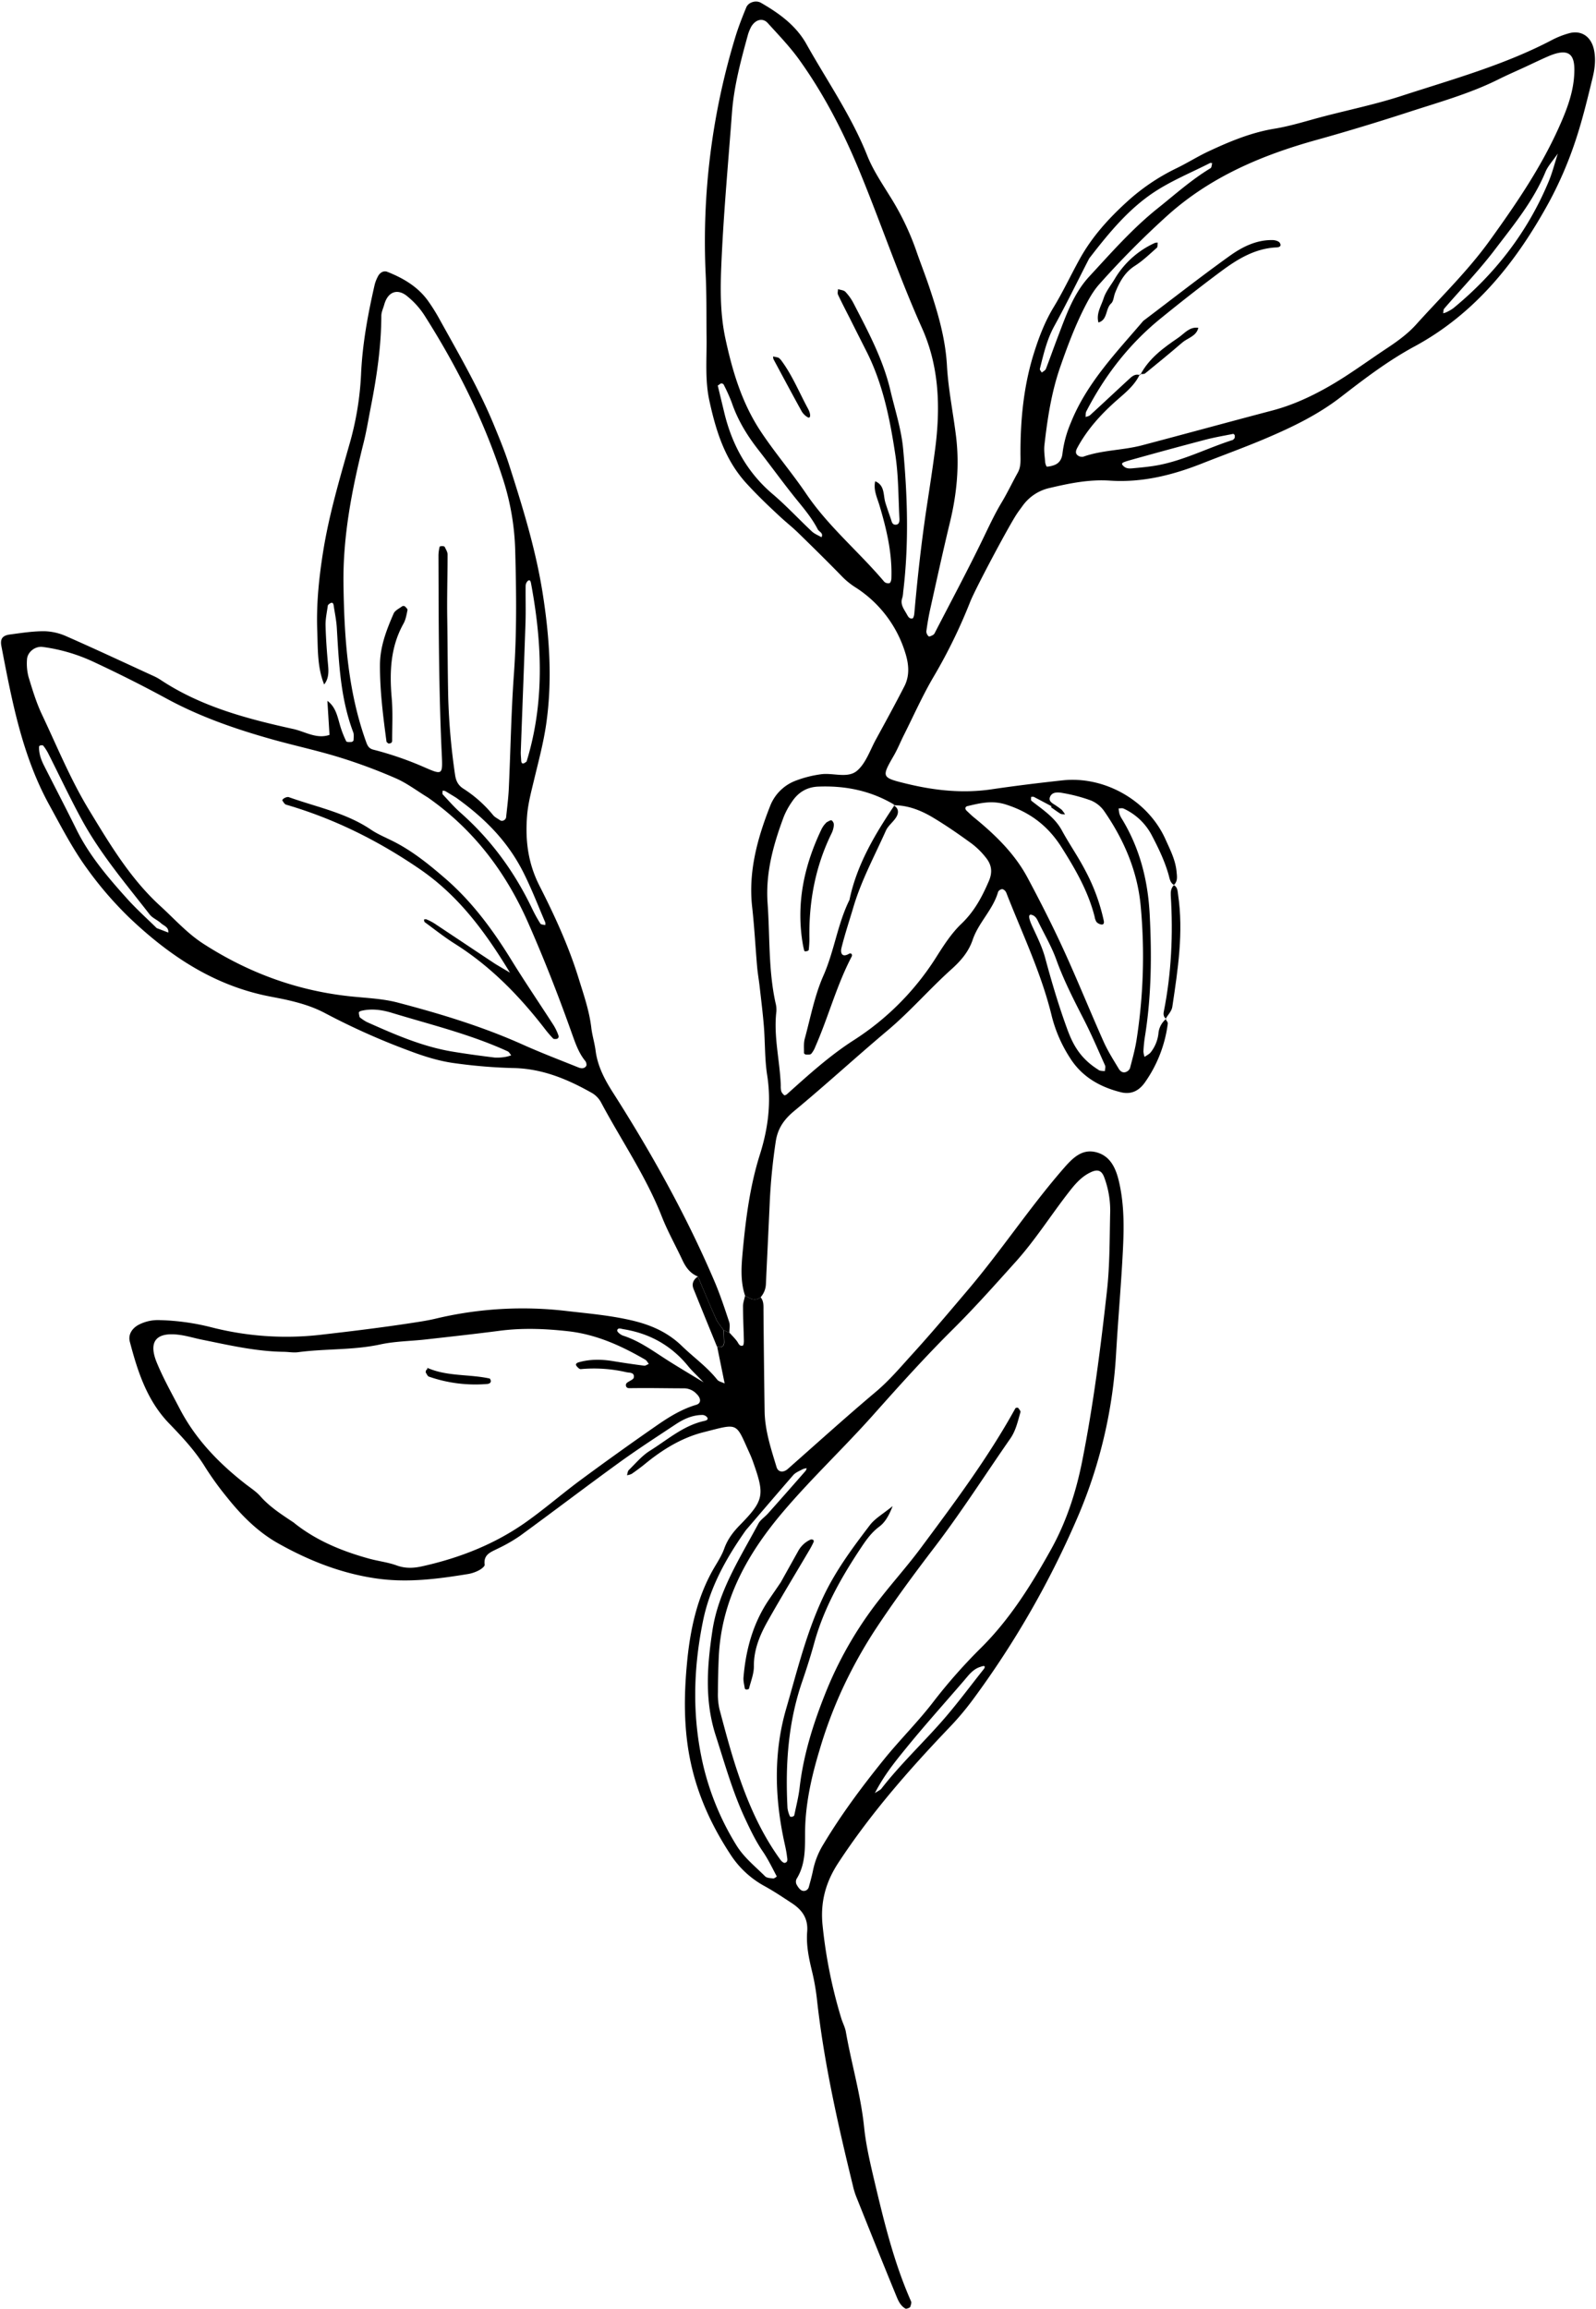
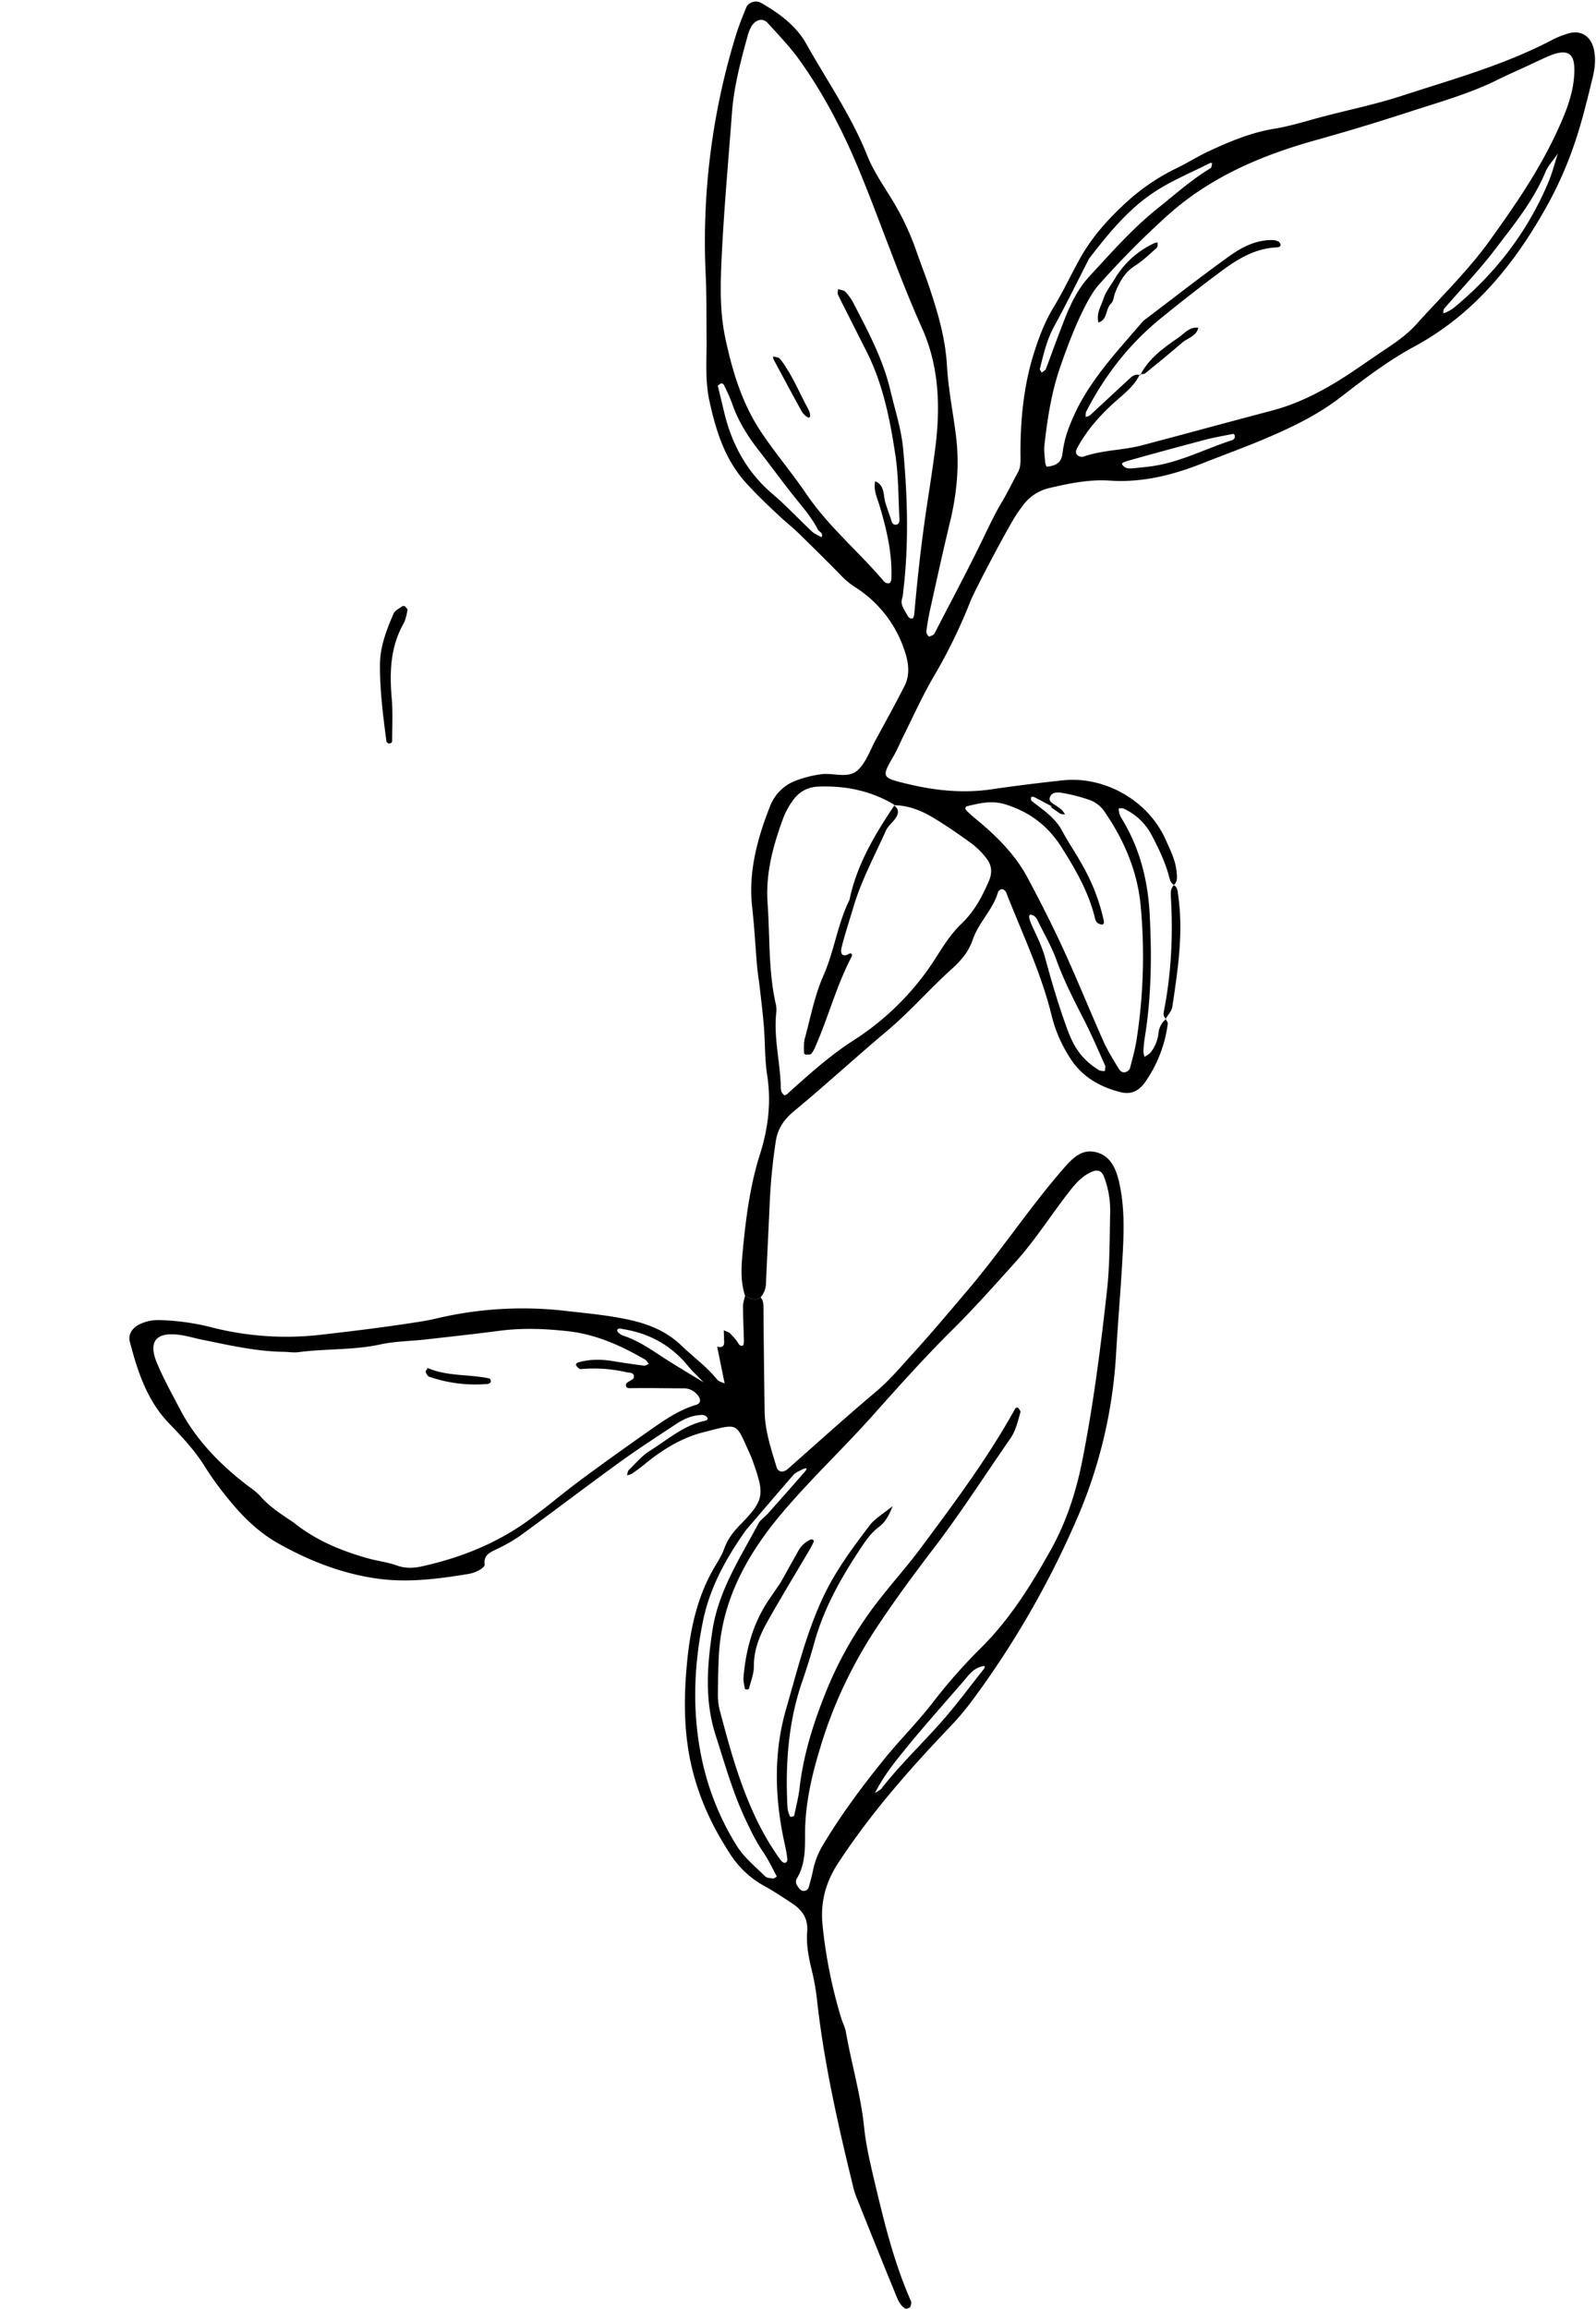
<svg xmlns="http://www.w3.org/2000/svg" data-name="Layer 1" height="1516.1" id="Layer_1" preserveAspectRatio="xMidYMid meet" version="1.0" viewBox="20.2 31.2 1048.5 1516.1" width="1048.5" zoomAndPan="magnify">
  <title>Botanical Sketches 68</title>
  <g data-name="68" id="change1_1">
    <path d="m785.89 700.25c0.52 1 1.62 2.15 1.49 3.11a85.86 85.86 0 0 1 -14.76 38.2c-4 5.88-9.27 8.52-16.08 6.82-13.79-3.44-25.61-10.18-33.39-22.52a91.79 91.79 0 0 1 -12 -27.47c-6.8-28.16-19.41-54.22-29.86-81a4.09 4.09 0 0 0 -2.53 -2.37 3.41 3.41 0 0 0 -2.84 1.76c-3.31 11.7-12.83 20.1-16.69 31.45-2.71 8-7.76 13.8-14 19.43-14.41 12.94-27.09 27.69-42 40.22-20.6 17.33-40.45 35.57-61.18 52.74-6.74 5.58-10.89 11.41-12.22 20.1a384.36 384.36 0 0 0 -4 41.17c-0.79 17.53-1.67 35-2.47 52.58a13.77 13.77 0 0 1 -3.47 8.52c-3.71 2.79-6.95 0.82-10.21-1-3.27-9.8-2.4-19.9-1.48-29.82 2-21.27 4.76-42.48 11.23-62.94 5.4-17.05 7.57-34.15 4.77-52-1.65-10.51-1.31-21.32-2.16-32-0.7-8.75-1.8-17.48-2.79-26.21-0.49-4.36-1.28-8.69-1.66-13.06-1.13-13.1-1.8-26.21-3.27-39.3-2.57-23 3.41-44.91 11.8-66.16a29 29 0 0 1 17 -16.76 74.6 74.6 0 0 1 16.34 -4.13c8-1.16 17.61 2.94 23.8-2.34 5.78-4.94 8.53-13.51 12.41-20.6 6.33-11.56 12.65-23.13 18.67-34.85 3.66-7.14 2.88-14.79 0.54-22.09a78.13 78.13 0 0 0 -32.24 -42.57 49.34 49.34 0 0 1 -8.71 -6.87c-9.6-9.88-19.44-19.54-29.31-29.17-3.58-3.5-7.53-6.63-11.22-10-7.83-7.22-15.49-14.53-22.73-22.43-14.29-15.59-20.1-34.54-24.42-54.27-3-13.6-1.7-27.53-1.86-41.33s0.08-27.65-0.58-41.44a460 460 0 0 1 19.51 -156.24c2-6.58 4.54-13 7.15-19.36 1.42-3.45 6.41-4.88 9.66-3 11.52 6.66 22.24 14.25 29.23 26 0.32 0.54 0.62 1.1 0.93 1.64 13.51 24 29.34 46.78 39.64 72.65 3.67 9.24 9.36 17.73 14.63 26.26a176.36 176.36 0 0 1 17.31 35.49c2.85 8.32 6.11 16.5 8.9 24.84 5.59 16.7 10.53 33.42 11.53 51.31 0.87 15.63 4.1 31.11 6 46.69 2.29 18.94 0.47 37.6-4 56.12-4.59 18.95-8.72 37.95-12.95 56.95-1.09 4.89-1.92 9.84-2.59 14.8a4.48 4.48 0 0 0 1.55 3.24c0.38 0.34 1.91-0.42 2.81-0.88a3.27 3.27 0 0 0 1.22 -1.42c10.91-21.16 22.18-42.15 32.51-63.6 3.55-7.36 7-14.7 11.2-21.71 3.88-6.43 7.09-13.25 10.75-19.82 2.3-4.11 1.79-8.48 1.8-12.87 0-22.06 2.06-43.84 8.66-65.07 3.37-10.84 7.34-21.25 13.28-31 6.18-10.17 11.21-21 17-31.44 8-14.44 18.83-26.45 31.06-37.57a135.53 135.53 0 0 1 32.54 -22c7.34-3.56 14.29-8 21.69-11.39 13.67-6.37 27.52-12.09 42.65-14.57 11.11-1.82 21.95-5.37 32.89-8.2 17-4.41 34.29-8 51-13.47 33.42-10.87 67.43-20.24 98.77-36.76a57.13 57.13 0 0 1 10.53 -4.13c8.19-2.43 14.77 1.93 16.65 10.53 1.39 6.34 0.61 12.66-0.87 18.69-3.57 14.62-7.1 29.33-12 43.52a250 250 0 0 1 -16.52 37.89c-21.4 39.14-48.43 73.29-88.63 95-17.2 9.3-32.72 21.13-48.07 33-15.12 11.73-32 19.86-49.32 27.23-13.85 5.89-28 11-42 16.52-19.49 7.71-39.44 12.68-60.63 11.26-13.33-0.89-26.23 1.71-39.14 4.75a29.84 29.84 0 0 0 -18.35 12.11c-1.1 1.54-2.24 3-3.31 4.59-5 7.25-27.46 49.43-30.88 58.06a348.31 348.31 0 0 1 -23.86 48.93c-7.33 12.39-13.21 25.65-19.68 38.54-2.26 4.48-4.12 9.18-6.62 13.51-8.14 14.17-8.31 14.47 8.09 18.47 18.41 4.49 37 6.56 56.06 3.74 15.49-2.29 31-4.18 46.62-5.88 27.66-3 56.2 13.22 67.62 38.63 3.06 6.82 6.61 13.62 7.32 21.32 0.29 3.11 0.88 6.27-1.79 8.77h0.2c-2.53-1.32-2.89-3.93-3.53-6.32-2.53-9.13-6.6-17.59-11-26a39.34 39.34 0 0 0 -18.71 -17.88c-0.9-0.42-2.15-0.08-3.23-0.1a21.26 21.26 0 0 0 0.55 3.6 15.15 15.15 0 0 0 1.66 3.38c11.68 19.21 17 40.11 18.19 62.53 1.41 27 1.15 53.95-3.19 80.73a86.64 86.64 0 0 0 -0.92 9.37 13.92 13.92 0 0 0 0.76 3.56c1.43-1.07 3.23-1.86 4.21-3.25a24.28 24.28 0 0 0 4.88 -12.07 13.85 13.85 0 0 1 5.16 -9.72zm-178.7-140.32l0.82-0.15c-15.47-9.35-32.35-12.8-50.25-12.08-7.5 0.3-13.18 3.77-17.23 9.88a49.28 49.28 0 0 0 -5.42 9.88c-6.86 18.3-12.06 37-10.64 56.82 1.57 21.85 0.47 43.91 5.23 65.51a17 17 0 0 1 0.54 5.61c-1.94 16.41 2.36 32.45 2.9 48.7a13.48 13.48 0 0 0 0.33 3.73 6.34 6.34 0 0 0 2 2.52c0.22 0.19 1.24-0.25 1.68-0.64 14-12.54 27.86-25.17 43.76-35.39a176.65 176.65 0 0 0 54 -54.07c5-7.9 10.2-16.1 16.9-22.49 8.48-8.1 13.56-17.62 18.05-28.1 2.66-6.22 1.59-11-2.17-15.57a50.55 50.55 0 0 0 -9.32 -9.11c-8.12-5.89-16.38-11.64-25-16.81-7.97-4.8-16.59-8.26-26.18-8.24zm161.87-283.07c-3.25 7.08-9.06 11.81-14.77 16.81-10.41 9.12-19.75 19.29-26.38 31.62-0.83 1.54-1.58 3.62 0.42 5a4.57 4.57 0 0 0 3.44 0.82c12.54-4.47 26-4.16 38.73-7.52 28.51-7.52 57-15.33 85.47-22.82 12.85-3.38 24.69-8.76 36.26-15.28 13.69-7.71 26.21-17.09 39.25-25.71 6.77-4.48 13.56-9.41 18.95-15.39 16.36-18.17 34-35.2 48.39-55.15 16.9-23.46 33.22-47.21 45.18-73.68 4.94-10.91 9.41-22.1 10.3-34 0.93-12.52-1.14-20.23-17.07-13.34-5.18 2.24-10.25 4.72-15.37 7.09-5.69 2.63-11.46 5.11-17.06 7.91-18.64 9.33-38.66 14.91-58.35 21.3-20.25 6.58-40.64 12.8-61.16 18.51-36 10-69.69 24.16-98.08 49.63a581.82 581.82 0 0 0 -44.87 45.22c-4.14 4.63-7.12 10.17-10 15.85-6.21 12.37-11 25.15-15.54 38.21-5.86 16.79-8.46 34-10.45 51.48-0.42 3.69 0.19 7.5 0.49 11.25 0.08 1.05 0.81 3 1.13 2.94a16.43 16.43 0 0 0 5.37 -1.24c3.15-1.4 4.53-4.22 4.87-7.5a73.89 73.89 0 0 1 5.38 -19.86c10.5-26.3 29.83-46.17 47.71-67.13 19-14.34 37.68-29 57-42.83 8.09-5.76 17.32-10.4 27.88-10.21 1.66 0 4.1 0.67 4.79 1.84 1.68 2.83-1.53 3-2.85 3-13.86 0.86-25.1 7.79-35.72 15.67-13.57 10.07-26.87 20.52-40 31.2-20.54 16.75-36.45 37.31-48.57 60.83-0.53 1-0.33 2.41-0.46 3.64 1-0.38 2.19-0.5 2.91-1.16 8.76-8 17.42-16.16 26.17-24.2 1.84-1.7 3.93-3.13 6.7-2.09zm-255.3-228.21a28.78 28.78 0 0 0 -2.1 5c-4.66 16.95-9.28 33.92-10.59 51.55-2.33 31.27-5.21 62.52-6.71 93.84-0.87 18.1-1.5 36.33 2.39 54.43 4.66 21.65 10.88 42.45 23.32 61.17 9.38 14.12 20.44 27 29.92 41 14.62 21.51 34.63 38 51.18 57.62a3.91 3.91 0 0 0 3.38 0.85c0.66-0.2 1.2-1.88 1.24-2.92 0.64-16.56-3.11-32.38-7.81-48.11-1.53-5.1-4.1-10.19-2.81-15.86 6.43 2.65 5.16 9 6.68 14 1.1 3.6 2.38 7.15 3.59 10.71 0.56 1.64 0.84 3.82 3.06 3.8 2.56 0 2.68-2.37 2.58-4.14-0.73-13.79-0.58-27.71-2.62-41.31-3.54-23.58-8.16-47-19.15-68.62q-5.53-10.9-11-21.82c-2.55-5-5.18-10.06-7.58-15.18-0.46-1 0-2.4 0-3.61 1.66 0.56 3.81 0.65 4.87 1.78a33.42 33.42 0 0 1 5.41 7.65c9.48 18.37 19.25 36.44 24.12 57 3 12.81 7.19 25.43 8.4 38.57 2.89 31.31 3.83 62.68 0 94a16.88 16.88 0 0 1 -0.56 3.72c-1.5 4.18 0.95 7.18 2.79 10.45 0.94 1.67 1.72 3.51 3.92 3.06 0.58-0.12 1.06-2 1.16-3 2.1-23.72 4.71-47.38 8.28-70.93 1.89-12.41 3.8-24.82 5.43-37.27 3.54-27.21 2.75-54.12-8.67-79.55-15.18-33.84-27-69-41.14-103.24-10.65-25.79-23.24-50.19-39.37-72.72-6.18-8.62-13.64-16.35-20.8-24.24-2.99-3.33-7.7-2.73-10.81 2.32zm196.89 512.59c0.12-0.21 0.25-0.42 0.38-0.63-3.86-2.05-7.71-4.13-11.6-6.13-0.5-0.25-1.23 0-1.85-0.05 0.06 0.89-0.23 2.24 0.25 2.61 7.33 5.81 15.3 10.81 20 19.48s10.57 17.06 15.19 25.94a126.49 126.49 0 0 1 12.33 33.41c0.34 1.68-0.31 2.66-1.78 2.34a5.6 5.6 0 0 1 -3 -1.59 9.08 9.08 0 0 1 -1.25 -3.49c-4.21-16.65-12.65-31.23-21.74-45.6-8.78-13.86-20.49-22.91-36.34-28-9.23-3-17.14-1-25.54 1-1.54 0.37-1.63 1.91-0.53 2.94 1.81 1.72 3.59 3.48 5.53 5 13.7 11.21 26.3 23.53 34.64 39.2 8.27 15.48 16.24 31.14 23.56 47.09 9.15 19.94 17.36 40.32 26.3 60.36 2.79 6.26 6.53 12.12 10.07 18 0.92 1.54 2.71 2.83 4.78 1.9a4.62 4.62 0 0 0 2.49 -2.38c1.58-6.06 3.28-12.12 4.27-18.29a355.65 355.65 0 0 0 2.78 -88.11c-2.06-22.92-11-43.68-24.05-62.52a19.93 19.93 0 0 0 -8.64 -6.91 106 106 0 0 0 -18.06 -4.81c-2.94-0.58-7-1.11-8.61 2-1.9 3.71 2.24 4.93 4.48 6.72a35.64 35.64 0 0 1 3 2.21 22 22 0 0 1 2.18 3c-1-0.12-2.21 0-3-0.42-2.16-1.32-4.17-2.85-6.24-4.27zm25.29-360.58c0.64-1.15 0-0.07-0.58 1-7.44 14.48-14.55 29.14-22.4 43.39-5 9-7.17 18.66-9.62 28.36-0.16 0.67 0.82 1.62 1.27 2.44 0.92-0.79 2.29-1.41 2.69-2.41 2.72-7 5.17-14.06 7.86-21.06 5.37-14 10.19-28.33 20.66-39.65 14.47-15.64 28.53-31.7 45.27-45 11.25-9 22-18.63 34.38-26.08 0.75-0.45 0.74-2.19 1.09-3.34-0.52 0-1.15-0.24-1.55 0-12.28 6.26-25.22 11.53-36.64 19.09-16.31 10.79-28.98 25.8-42.43 43.26zm-244.21 83.69c1.34 5.59 2.8 11.64 4.26 17.69 5.09 21.17 15 39.32 31.88 53.64 9 7.65 17.07 16.4 25.71 24.49 1.75 1.63 4.17 2.54 6.29 3.78 1.49-2.8-1.61-3.54-2.48-5.24-3.43-6.67-8.12-12.45-12.87-18.27-9.06-11.09-17.43-22.75-26.25-34.05-7.35-9.42-13.46-19.46-17.34-30.84a112 112 0 0 0 -5.36 -11.9c-0.18-0.4-1-0.67-1.47-0.7s-0.82 0.45-2.37 1.4zm251.27 450.01c-2.38-1.39-1.36-0.58-0.2-0.19a13.71 13.71 0 0 0 3.3 0.28c0-1.22 0.53-2.64 0.08-3.64-4.61-10.26-9-20.61-14.16-30.61-6.57-12.83-13.11-25.59-18-39.21-3-8.19-7.43-15.84-11.31-23.69-1.06-2.15-1.88-4.52-4.66-5.37-2.41-0.73-2.29 1.85 0.32 7.52 3.14 6.81 6.48 13.43 8.48 20.81 4.08 15.11 8.52 30.17 13.83 44.88 3.74 10.52 8.37 21.03 22.32 29.22zm300.75-602.54c-3.48 5.09-6.63 8.38-8.26 12.29-8 19.31-21.23 35.22-33.63 51.54-10.21 13.35-21.9 25.48-32.9 38.22-0.59 0.7-0.48 2-0.7 3a8.68 8.68 0 0 0 1.8 -0.5 27.74 27.74 0 0 0 4.88 -2.77c27.46-22.53 48.65-49.85 62.44-82.68 2.4-5.54 3.9-11.5 6.3-19.1zm-212.47 187.05a5.7 5.7 0 0 0 0.1 -1.78c-0.1-0.39-0.7-1-1-1-6.14 1.22-12.32 2.27-18.37 3.85q-24.61 6.47-49.12 13.34c-6 1.68-6.35 2.16-4.74 3.84 2 2.07 4.51 1.72 6.89 1.5 5-0.45 10-0.93 15-1.8 17.45-3.08 33.19-11.37 49.91-16.69 0.52-0.13 0.89-0.82 1.33-1.26z" fill="inherit" />
    <path d="m509.68 882c3.26 1.8 6.5 3.77 10.21 1 2.18 2.65 1.86 5.78 1.88 8.93q0.27 33 0.75 65.9c0.2 12.73 4.2 24.7 7.85 36.71 1 3.37 4.43 3.8 7.39 1.19 19.28-17 38.32-34.23 58-50.79 8.72-7.36 16-16 23.54-24.3 12.67-13.89 24.76-28.3 36.93-42.64 21.91-25.82 40.53-54.16 62.78-79.68 5.75-6.59 11.66-12.56 20.46-10.74 9.46 2 13.51 9.64 15.74 19.05 4.15 17.45 3.3 34.94 2.3 52.49-1.15 20.06-2.88 40.09-4.05 60.14a317.69 317.69 0 0 1 -24.28 105.74 600.59 600.59 0 0 1 -69.89 122.27 187.38 187.38 0 0 1 -15.8 18.66c-26.45 27.72-51.64 56.46-72.73 88.71-8.48 13-11.71 26.25-10.14 41a320.35 320.35 0 0 0 12.28 60.89c0.92 3 2.48 5.84 3 8.88 3.68 21 9.83 41.4 12 62.69 1.22 11.82 4 23.53 6.73 35.14 6.36 26.86 12.87 53.7 24.1 79.1 0.41 0.93-0.17 2.38-0.51 3.52-0.12 0.42-0.86 0.75-1.38 0.94s-1.39 0.5-1.82 0.26c-3.52-2-4.92-5.7-6.31-9.09-8.82-21.46-17.44-43-26.06-64.53a51.31 51.31 0 0 1 -2.17 -7.22c-9.84-40.28-19-80.69-23.56-122a147.48 147.48 0 0 0 -3.24 -18.55c-2.09-8.59-3.91-17.25-3.2-26.06s-3.37-14.37-10.08-18.76c-5.78-3.79-11.53-7.66-17.57-11a62 62 0 0 1 -22.16 -20.07c-11.46-17.31-20.35-35.61-25.51-56.18-5.79-23.1-5.85-46.25-3.74-69.25 2-22.36 6.58-44.69 18.46-64.59 2.25-3.77 4.63-7.58 6.1-11.68 2.18-6.07 5.69-10.77 10.23-15.41 16-16.38 16.45-19.77 8.75-41.48-0.63-1.78-1.31-3.54-2.09-5.26-9.67-21.19-6.88-20.27-30.84-14.22-14.03 3.62-26.51 11.27-37.8 20.5-2.89 2.38-5.91 4.6-9 6.74a10.06 10.06 0 0 1 -3.14 0.91c0.39-1.16 0.45-2.66 1.23-3.42 4.46-4.35 8.57-9.35 13.76-12.59 11.62-7.24 22.11-16.69 36-19.68 1.7-0.37 2.53-1.17 1.64-2.37a4.14 4.14 0 0 0 -2.94 -1.51c-6.52 0-12.28 2.57-17.57 6.07-12.54 8.3-25.19 16.47-37.36 25.29-21.81 15.8-43.24 32.14-65 48a104.42 104.42 0 0 1 -14.69 8.42c-4.51 2.29-9.46 3.78-8.56 10.59 0.13 1-2.14 2.78-3.63 3.56a24.14 24.14 0 0 1 -7.09 2.48c-20.38 3.33-40.62 6-61.52 2.79-22.83-3.44-43.66-11.81-63.36-22.86-13.12-7.35-24-18.14-33.45-30a200.61 200.61 0 0 1 -14.37 -19.79c-6.61-10.84-15.21-20-23.9-29-14.55-15.08-20.65-34.13-25.79-53.63-1.2-4.57 1.32-8.63 5.53-11a27.54 27.54 0 0 1 14.56 -3.18 153.37 153.37 0 0 1 33.5 4.7 198.12 198.12 0 0 0 71 5c20.58-2.35 41.11-4.84 61.57-8 5-0.77 9.95-1.53 14.82-2.7a246.4 246.4 0 0 1 86 -5c14.35 1.66 28.72 2.88 42.84 6.19 12.41 2.9 23.51 7.7 32.93 16.85 7.63 7.4 16.4 13.58 23.1 22 1 1.28 3.17 1.67 4.92 2.53-1.69-8.31-3.3-16.24-4.92-24.18 2.88 0.74 4.76 0.16 4.59-3.33-0.12-2.46-0.15-4.93-0.23-7.39l3.76 1.62c1.64 1.82 3.41 3.54 4.87 5.5 1.07 1.42 1.56 3.57 3.86 2.94 0.49-0.14 0.73-2 0.71-3.12-0.16-7.47-0.56-14.94-0.57-22.42-0.08-2.42 0.85-4.82 1.35-7.19zm96.88 138.3c-2.79 7.18-5.42 10.86-8.82 13.41-5.72 4.28-9.4 10-13.21 15.75-12.47 18.94-23.37 38.51-29.44 60.65-2.31 8.39-5 16.8-7.81 25-9.4 27.16-11.2 55-9.73 83.36a19.68 19.68 0 0 0 1.59 5.36c0.09 0.25 1 0.41 1.38 0.3s1.39-0.5 1.47-0.9c1.26-6.1 2.83-12.17 3.54-18.34 2.63-22.66 9.69-44.19 18.19-65a249.29 249.29 0 0 1 35.36 -59.91c8.52-10.84 17.73-21.15 25.95-32.21 22.08-29.7 44.29-59.34 62.23-91.86a1.92 1.92 0 0 1 1.73 -0.33c0.71 0.86 1.82 2.13 1.59 2.9-1.76 6-3 12.12-6.73 17.42-16.52 23.74-32.1 48.19-49.64 71.15-13.75 18-27.19 36.18-39.57 55.08a308.68 308.68 0 0 0 -21.71 39.57 294.15 294.15 0 0 0 -14.39 38.81c-4.69 15.57-8.39 31.3-9.27 47.87-0.65 12.15 1.35 25.22-5.78 36.57a4.23 4.23 0 0 0 0 3.61c0.87 1.59 2.1 3.46 3.63 4.06a3.4 3.4 0 0 0 4.41 -2.29c1-3.6 2-7.23 2.76-10.91a53 53 0 0 1 6.95 -17.4c11.67-19.46 25.2-37.61 39.41-55.22 10.62-13.17 22.77-25.12 33-38.52a355.12 355.12 0 0 1 31.14 -35.18c19-18.9 32.93-41.28 45.76-64.27 10.05-18 16.51-37.64 20.6-58.24 7.36-37 12.1-74.4 16.28-111.85 1.87-16.79 1.71-33.83 2.09-50.76a62.05 62.05 0 0 0 -4 -24c-1.7-4.37-4.37-5.16-8.86-3-5.91 2.8-9.94 7.44-13.86 12.45-12 15.32-22.28 31.78-35.4 46.36-13.41 14.9-26.68 29.84-40.93 44-18.26 18.09-35.44 37.21-52.55 56.42-19.16 21.51-40.22 41.3-58.94 63.27-23.76 27.87-41 58.53-42.6 96.17-0.32 7.53-0.53 15.08-0.53 22.62a44 44 0 0 0 1 11.2c3.56 13.35 7.08 26.74 11.41 39.84 6.92 20.93 15.57 41.12 28.66 59.09 0.66 0.9 2 2.1 2.78 2 2.48-0.47 1.66-2.91 1.5-4.33-0.42-3.73-1.36-7.41-2.13-11.09-6-28.68-6.56-57.61 1.57-85.66 7.13-24.57 13.16-49.52 24.16-73.07 8.13-17.4 19.21-32.32 30.6-47.26 3.37-4.6 8.48-7.4 15.16-12.8zm-393 11c14.56 11.57 31.35 18.42 49 23.3 6 1.67 12.4 2.37 18.25 4.5 5.68 2.07 11.07 1.82 16.65 0.58 24.8-5.49 48.11-14.65 68.85-29.43 12.23-8.71 23.61-18.61 35.7-27.53q24.24-17.89 49-35.08c8.22-5.73 16.73-11.08 26.53-14 3.47-1 3.27-4.31 0.23-7.23a11.41 11.41 0 0 0 -8.31 -3.61c-7.53 0-15.06-0.13-22.58-0.16-4.39 0-8.78 0-13.17 0.07-1.6 0-2.44-0.79-2.3-2.39a2.13 2.13 0 0 1 0.84 -1.27c1.48-1.14 4.11-2 4.32-3.34 0.56-3.59-2.83-3-5-3.52a94.4 94.4 0 0 0 -29.84 -2c-0.85 0.08-2.05-1.12-2.73-2-0.91-1.16-0.24-2 1.44-2.5 7.41-2.09 14.88-2 22.42-0.76 6.81 1.11 13.64 2.13 20.48 3 1 0.12 2.06-0.75 3.1-1.16-0.79-1-1.39-2.23-2.39-2.81-15.8-9.15-32.15-16.59-50.68-18.65-15-1.67-29.94-2.26-45-0.29-16.17 2.1-32.38 3.88-48.59 5.7-9.93 1.12-20.08 1.16-29.79 3.27-17.84 3.86-36 2.69-53.95 5.09-3.06 0.42-6.26-0.21-9.4-0.25-18.33-0.24-36.08-4.4-53.91-8-4.92-1-9.76-2.51-14.72-3.15-15.2-2-20.54 4.32-14.8 18.25 4.29 10.41 9.87 20.3 15.08 30.31 10.35 19.89 25.54 35.59 43 49.24 3.45 2.69 7.27 5.1 10.09 8.35 6.42 7.2 14.43 12.2 22.21 17.4zm296.7 4.58c-14.15 20-24 38.83-28.28 60-6.44 31.65-7.14 63.3 0.33 95a177.08 177.08 0 0 0 21.54 51.74c4.93 8.13 12.37 14 19 20.61 1.14 1.14 3.52 1.21 5.36 1.39 0.75 0.07 2.32-1.28 2.3-1.32-2.95-5.52-5.65-11.22-9.17-16.36-4.64-6.77-8.12-14.07-11.58-21.46-8.27-17.64-13.44-36.32-19.39-54.78-7.37-22.87-5.63-45.69-2.16-68.74 3.92-26.08 18.15-47.72 30.2-70.28 1.4-2.62 4.3-4.41 6.35-6.72q12.42-13.94 24.71-28a5.57 5.57 0 0 0 0.69 -1.71 9.6 9.6 0 0 0 -2.56 0.62c-2.16 1.2-4.71 2.14-6.27 3.91-11.11 12.78-22.02 25.58-31.04 36.08zm84.7 172.7c2.47-1.65 3.62-2.06 4.25-2.88 11.92-15.35 26-28.75 38.86-43.22 10-11.22 18.91-23.36 28.27-35.12 1.17-1.47 1-2.34-0.2-2.2a10.83 10.83 0 0 0 -1.78 0.51c-5.17 1.53-8 5.79-11.32 9.58-12.68 14.71-25.68 29.17-37.92 44.24-7.01 8.6-14.12 17.4-20.12 29zm-112.53-269.72c-4.93-5.11-7.69-7.59-10-10.44-11.07-13.67-25.35-21.65-42.63-24.44-1.5-0.24-3.81-1.22-4.11 0.81-0.15 1 2.3 2.93 3.9 3.44 10.85 3.51 19.86 10.24 29.3 16.24 6.8 4.32 13.74 8.42 23.54 14.39z" fill="inherit" />
-     <path d="m499.38 906.28l-3.76-1.62c-1.67-2.44-3.75-4.7-4.94-7.35-4.18-9.23-8.05-18.6-12-27.93-5-2-7.89-5.93-10.1-10.64-4.52-9.66-9.78-19-13.68-28.92-10.42-26.46-26.54-49.8-39.81-74.7a16 16 0 0 0 -6.54 -6.55c-16-9-32.57-15.81-51.47-16.08a338.77 338.77 0 0 1 -37.47 -3.08c-10.59-1.32-20.79-4.55-30.82-8.35a457.6 457.6 0 0 1 -54.87 -24.52c-8-4.28-16.14-6.67-24.67-8.65-4.89-1.13-9.86-1.95-14.77-3-34.92-7.49-63.2-26.42-88.73-50.58a238 238 0 0 1 -28.29 -32.65c-9.57-13.1-17.09-27.75-24.93-42-17.85-32.51-24.53-68.42-31.42-104.23-0.92-4.78 0.74-7 5.72-7.62 7.46-1 15-2.18 22.46-2.14a37.58 37.58 0 0 1 14.52 3.33c18.93 8.32 37.67 17.09 56.47 25.72a36.66 36.66 0 0 1 5 2.62c26.64 17.78 57 25.8 87.66 32.55 7.74 1.7 15.18 6.76 23.73 3.86q-0.69-11.19-1.39-22.36c5.53 4.06 6.62 10.35 8.39 16.37a65.94 65.94 0 0 0 4 10.21c0.29 0.58 2.27 0.46 3.46 0.41 0.48 0 1.31-0.72 1.33-1.13 0.07-1.78 0.36-3.74-0.24-5.32-8.35-22.09-9.38-45.3-10.75-68.47-0.3-5-1.36-9.91-2.09-14.85-0.26-1.73-1.2-2.1-2.69-1-0.45 0.33-1.07 0.8-1.13 1.26-0.59 4.32-1.58 8.66-1.48 13 0.21 8.77 0.88 17.53 1.67 26.26 0.41 4.53 0.35 8.76-2.59 12.5-4.59-11.36-4.09-23.42-4.54-35.29-0.66-17.59 1.14-35 3.94-52.4 3.8-23.61 10.52-46.4 17-69.28a199.23 199.23 0 0 0 7.82 -46.26c0.84-20.14 4.51-39.84 9-59.43a24.61 24.61 0 0 1 2.08 -5.22c1.24-2.53 3.73-4 6.12-3.09 10.62 4.2 20.34 9.88 27.09 19.48a120.39 120.39 0 0 1 7 11.18c12.76 23.05 26.07 45.81 36.13 70.23 3.57 8.69 7.18 17.39 10 26.32 8.83 27.5 17.35 55.08 21.88 83.73s6.5 57.39 2.32 86.2c-1.8 12.36-5.08 24.53-8 36.71-1.9 7.92-4 15.74-4.58 23.94-1.17 15.9 0.7 30.64 8.22 45.43 9.91 19.48 19.12 39.46 25.64 60.55 3.34 10.81 7.07 21.41 8.4 32.73 0.59 5 2.14 9.83 2.78 14.8 1.31 10.23 5.86 18.93 11.33 27.49 25.33 39.7 48.26 80.72 66.78 124.08 3.69 8.63 6.64 17.59 9.6 26.51 0.77 2.18 0.19 4.81 0.21 7.24zm-198.21-351.51c-7-4.25-13.58-9.31-21-12.54a352.79 352.79 0 0 0 -37 -13.75c-14.37-4.44-29.14-7.6-43.65-11.65-24.2-6.77-47.85-14.92-70.06-27-16-8.68-32.23-16.81-48.7-24.46a114.14 114.14 0 0 0 -32.47 -9.37c-5-0.69-10.2 3.37-10.37 8.42a34.8 34.8 0 0 0 1 11.18c2.56 8.4 5.11 16.92 8.86 24.82 9.95 21 18.72 42.56 30.83 62.49 13.68 22.52 27.19 45.22 46.92 63.21 9.26 8.44 17.6 17.9 28.28 24.78 30 19.33 62.54 31.18 98.12 34.68 10 1 20.19 1.43 29.81 4 27.91 7.32 55.51 15.7 81.95 27.55 12 5.38 24.35 10.09 36.57 15 1.79 0.72 3.88 0.86 5.05-1 0.45-0.7 0.05-2.45-0.57-3.21-4.51-5.48-6.66-12.11-9-18.59-8.62-24.26-18-48.2-28.37-71.78-14.7-33.5-35.92-61.65-66.2-82.78zm-13.35-329c-6.5-5.39-12.83-3.1-15.21 5.51-0.67 2.41-1.88 4.84-1.89 7.26-0.06 20.14-3 39.88-6.85 59.61-1.57 8-2.85 16-4.83 23.9-7.62 30.47-13.64 61.21-13.19 92.83 0.51 35.24 2.83 70.22 15 103.81 1 2.74 2.07 4.11 4.68 4.77a217.45 217.45 0 0 1 33.53 11.57c12.22 5.32 12 5 11.32-9.5-0.92-19.42-1.39-38.86-1.68-58.3-0.36-23.83-0.36-47.68-0.45-71.51a26.34 26.34 0 0 1 0.79 -5.56c0.05-0.24 1.12-0.37 1.72-0.36s1.42 0.14 1.58 0.48c0.77 1.62 1.89 3.34 1.9 5 0 13.76-0.44 27.53-0.23 41.29 0.27 17.56 0.27 35.13 0.65 52.69a432.24 432.24 0 0 0 4.47 50.53c0.58 4.16 2.07 7.08 5.42 9.22a82.79 82.79 0 0 1 19.62 17.44c1.15 1.41 3 2.25 4.53 3.32s3.79-0.19 4-2c0.64-6.25 1.47-12.49 1.76-18.75 1.16-25 1.55-50.14 3.35-75.13 1.94-27 1.6-53.91 0.87-80.89a166.65 166.65 0 0 0 -7.75 -46.33c-12.27-38.48-30.21-74.31-51.86-108.36a52.83 52.83 0 0 0 -11.25 -12.51zm-31.3 473.39a30.66 30.66 0 0 0 4.57 3.07c18.19 8.13 36.45 16.16 56.31 19.47 9.2 1.53 18.46 2.77 27.73 3.91a31.58 31.58 0 0 0 7.42 -0.48 21.48 21.48 0 0 0 3.51 -1c-0.78-0.89-1.39-2.17-2.37-2.62-24.42-11.18-50.48-17.48-76-25.24-6.53-2-13.43-3-20.33-1.29-0.55 0.13-1.42 0.69-1.42 1.06a14.85 14.85 0 0 0 0.58 3.15zm109.66-168c0.45-1.55 1-3.33 1.48-5.13 10.25-37.14 8.38-74.44 1.4-111.81-0.34-1.8-0.95-2.59-2.2-1.51a4.77 4.77 0 0 0 -1.34 3.16c-0.11 8.14 0.17 16.28-0.1 24.41-0.95 28.16-2.07 56.31-3.09 84.46-0.07 1.87 0.17 3.75 0.25 5.63s0.71 2.46 1.87 2a11.14 11.14 0 0 0 1.73 -1.15zm-243 109.47 7.57 2.9c0.41-3.62-2.94-4.42-4.85-6.18-2.29-2.11-5.54-3.34-7.39-5.72-15.73-20.25-32.46-39.83-44.75-62.5-7.76-14.27-14.69-29.04-22.06-43.59a31.9 31.9 0 0 0 -3.06 -4.68c-0.25-0.34-1.11-0.35-1.65-0.26s-1.11 0.5-1.12 0.8c-0.21 4.53 1.31 8.64 3.31 12.6 7.09 14 14.32 27.86 21.26 41.9 8.42 17.07 20.63 31.36 33.2 45.34 6.25 6.95 13.27 13.22 19.57 19.45zm197-85.44c0.12 0.08-3.6-2.24-7.36-4.49a5.38 5.38 0 0 0 -1.84 -0.33c0 0.85-0.3 2 0.13 2.49 3.84 4.13 7.57 8.4 11.78 12.12 20 17.69 35.38 38.79 46.87 62.82a94.12 94.12 0 0 0 5.43 9.84c0.47 0.72 2.13 0.69 3.23 1a4.65 4.65 0 0 0 0 -1.75c-4.42-10.29-8.48-20.81-13.42-30.89-9.46-19.58-23.46-35.44-44.77-50.75z" fill="inherit" />
    <path d="m791.27 612.34c2.62 1.34 2.52 3.92 2.88 6.31 3.66 24.82-0.15 49.29-3.8 73.72-0.42 2.79-2.93 5.26-4.46 7.88h0.47c-1.73-1.24-2-3-1.58-4.88 5-25.18 6.15-50.59 4.57-76.16-0.15-2.53 0.16-4.95 2.12-6.85z" fill="inherit" />
-     <path d="m478.64 869.38c4 9.33 7.86 18.7 12 27.93 1.19 2.65 3.27 4.91 4.94 7.35 0.08 2.46 0.11 4.93 0.23 7.39 0.17 3.49-1.71 4.07-4.59 3.33-5.16-12.65-10.37-25.29-15.46-38-1.29-3.31 0-6.01 2.88-8z" fill="inherit" />
    <path d="m752.73 214a58.62 58.62 0 0 1 26.19 -23.29 5.88 5.88 0 0 1 1.85 -0.21c-0.17 1.16 0.09 2.81-0.59 3.4-4.66 4.11-9.19 8.52-14.4 11.84-6.79 4.34-10.17 10.74-13 17.75-0.93 2.32-1 5.46-2.59 6.94-3.9 3.57-2.18 10.71-8.36 12.53-1.61-5.88 1.81-10.85 3.44-16 1.52-4.59 4.91-8.63 7.46-12.96z" fill="inherit" />
-     <path d="m769.25 277.52c5.63-10.95 15.23-17.89 25-24.54 4.05-2.75 7.32-7.38 13.2-6.53-1.34 5.63-7 6.6-10.64 9.75-8 6.89-16.11 13.54-24.28 20.16-0.79 0.64-2.31 0.36-3.49 0.5z" fill="inherit" />
+     <path d="m769.25 277.52c5.63-10.95 15.23-17.89 25-24.54 4.05-2.75 7.32-7.38 13.2-6.53-1.34 5.63-7 6.6-10.64 9.75-8 6.89-16.11 13.54-24.28 20.16-0.79 0.64-2.31 0.36-3.49 0.5" fill="inherit" />
    <path d="m533 267.27c7.47 9.77 12.1 21.36 18 32.25 2.17 4 1.69 6.9-0.36 5.55a11.3 11.3 0 0 1 -3.7 -3.64c-6.28-11.38-12.41-22.84-18.56-34.3a5.9 5.9 0 0 1 -0.3 -1.83 30.44 30.44 0 0 1 3.34 0.71c0.58 0.18 0.96 0.74 1.58 1.26z" fill="inherit" />
    <path d="m607.19 559.93c3.55 2 3.53 5.06 1.73 7.93-1.95 3.13-5.3 5.52-6.76 8.81-7.4 16.56-16.1 32.57-21.29 50.07-2.66 9-5.65 17.88-7.89 27-0.69 2.84 0.09 6.57 5 3.72 1.37-0.8 2.41 0.53 1.72 1.86-9.92 18.93-15.3 39.69-23.87 59.16a15.94 15.94 0 0 1 -2.71 4.68c-0.65 0.67-2.3 0.48-3.49 0.46-0.44 0-1.26-0.62-1.25-1 0.06-3.12-0.3-6.39 0.5-9.33 3.79-13.92 6.48-28.39 12.26-41.46 7.16-16.19 9.28-33.91 17.12-49.72 4.84-23.19 16.68-43 29.7-62.34z" fill="inherit" />
-     <path d="m561.77 572.72c0.81-0.83 1.17-1.42 1.7-1.7 1-0.52 2.43-1.48 3.1-1.13a3.71 3.71 0 0 1 1.43 3.11 15.3 15.3 0 0 1 -1.48 5.38c-10.76 21.85-15 45.06-14.58 69.25a62.89 62.89 0 0 1 -0.46 7.38c0 0.33-0.93 0.67-1.48 0.8s-1.35 0-1.4-0.22c-0.47-1.78-0.86-3.6-1.15-5.42-4.26-26.33 1.15-51 12.56-74.73a18 18 0 0 1 1.76 -2.72z" fill="inherit" />
    <path d="m533 1070.4l11.65-20.88a17.41 17.41 0 0 1 8.08 -7.42 2.27 2.27 0 0 1 1.8 0.29c0.25 0.15 0.33 1 0.14 1.42-0.78 1.67-1.64 3.32-2.57 4.91-9.17 15.58-18.58 31-27.47 46.78-5.2 9.22-9.29 18.86-9.17 30 0 4.82-2 9.67-3.2 14.48-0.08 0.34-1 0.61-1.62 0.63-0.38 0-1.08-0.41-1.13-0.72-0.38-2.44-1.07-4.93-0.86-7.34 1.54-18.28 6.26-35.57 16.71-51 3.2-4.7 6.38-9.3 7.64-11.2z" fill="inherit" />
    <path d="m299.83 932.31c0.14-0.53 0.1-1.29 0.44-1.54 2-1.49-1-2.1 1.26-1.16 12.93 5.46 27 3.84 40.3 6.75 0.37 0.08 0.69 0.95 0.79 1.5a1.61 1.61 0 0 1 -0.4 1.31 3.17 3.17 0 0 1 -1.69 0.75 92.65 92.65 0 0 1 -38.56 -4.8c-0.97-0.33-1.44-1.85-2.14-2.81z" fill="inherit" />
-     <path d="m355.23 669.87c-17.05-28.13-34.42-51-59.41-68.1-27.22-18.63-56.09-33-87.66-42.21-1-0.29-1.72-1.63-2.38-2.6s2.71-2.85 4.17-2.33c18.24 6.53 37.57 10.24 54 21.37 4.13 2.79 8.82 4.77 13.33 7 13.1 6.37 24.23 15.35 35.22 24.84 17.83 15.39 31.44 33.9 43.67 53.74 8.89 14.41 18.43 28.41 27.6 42.64a33.64 33.64 0 0 1 3.23 6.7c0.55 1.52-0.28 2.49-1.61 2.49-0.6 0-1.43 0.08-1.75-0.25a69.71 69.71 0 0 1 -4.87 -5.58c-16.92-22-36-41.72-59.68-56.63-6.87-4.33-13.27-9.41-19.83-14.22-0.41-0.29-0.39-1.16-0.57-1.77 0.54 0 1.16-0.31 1.58-0.12a33 33 0 0 1 5 2.51c13.09 8.66 26.13 17.4 39.22 26.07 2.51 1.66 5.23 3.14 10.74 6.45z" fill="inherit" />
    <path d="m275.43 519.45c-0.51-0.48-1.26-0.85-1.32-1.3-2.23-16.64-4.34-33.28-4.29-50.13 0-12.18 4.27-23.15 9-34 0.88-2 3.59-3.22 5.54-4.69a1.85 1.85 0 0 1 1.72 -0.06c0.77 0.72 2 1.82 1.82 2.53-0.61 3-1.14 6.24-2.62 8.87-8.62 15.41-9.23 31.9-7.74 49 0.81 9.27 0.27 18.66 0.29 28a1.84 1.84 0 0 1 -0.69 1.37 5.19 5.19 0 0 1 -1.71 0.41z" fill="inherit" />
  </g>
</svg>